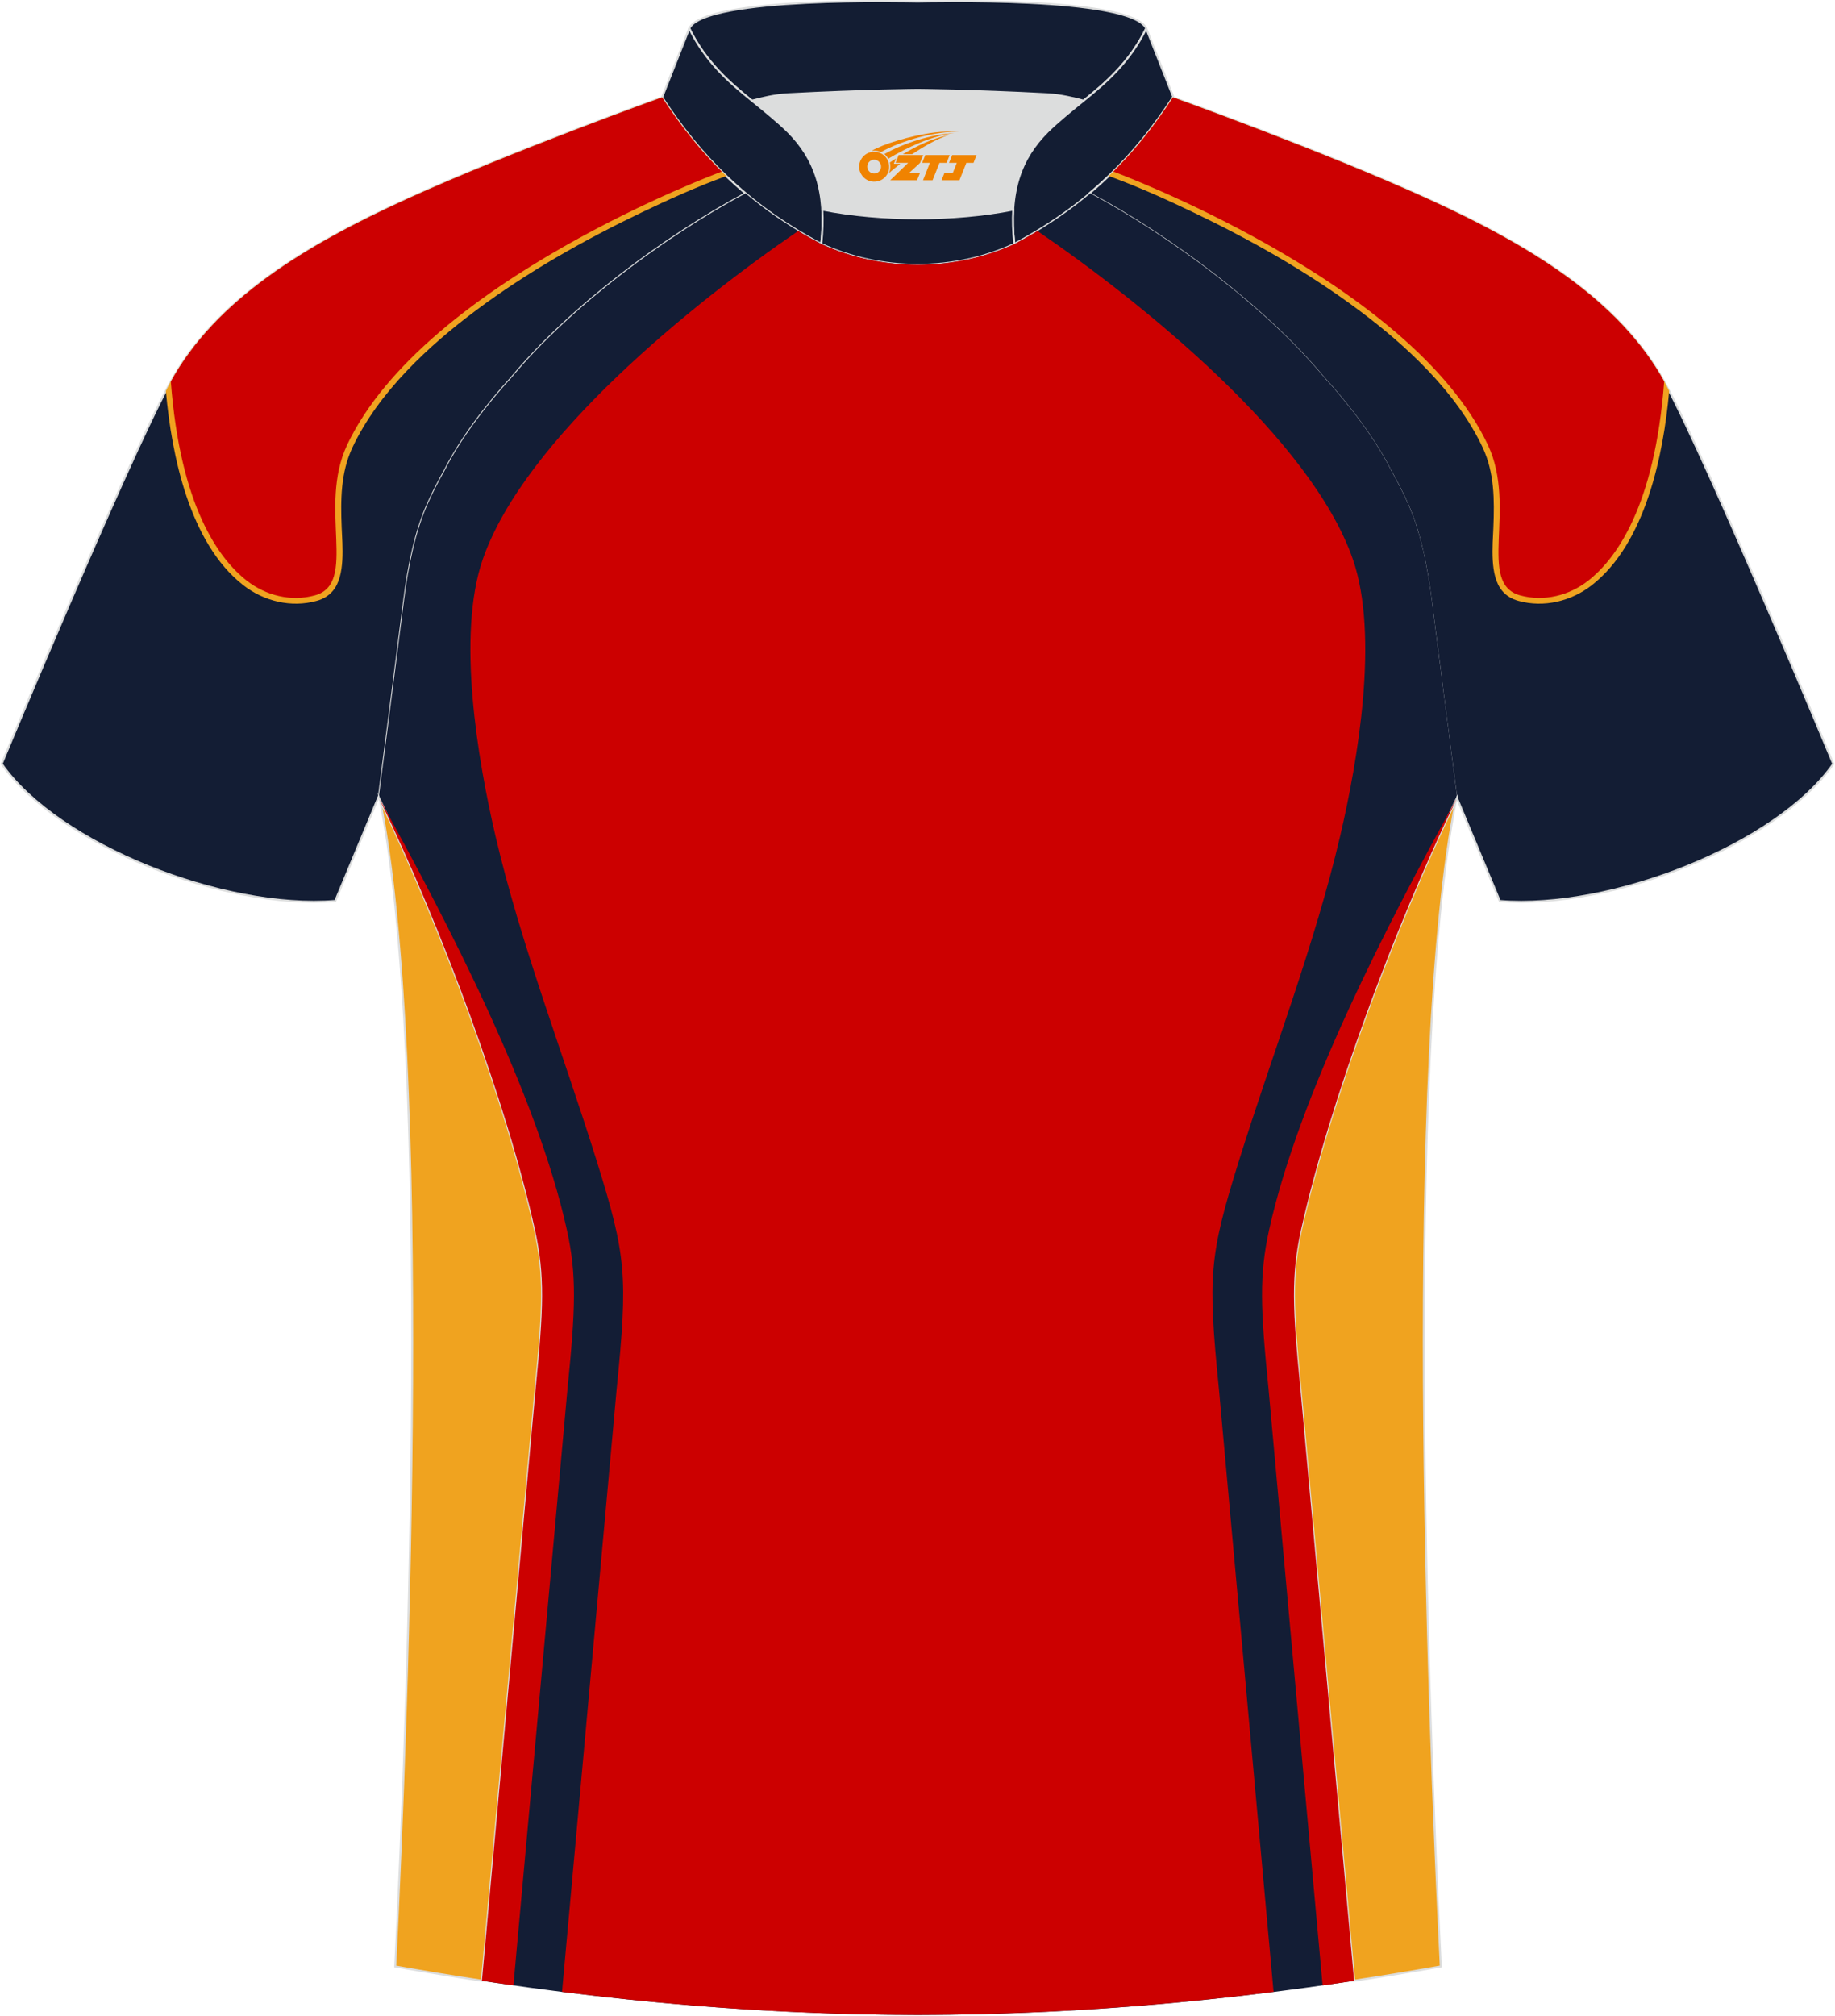
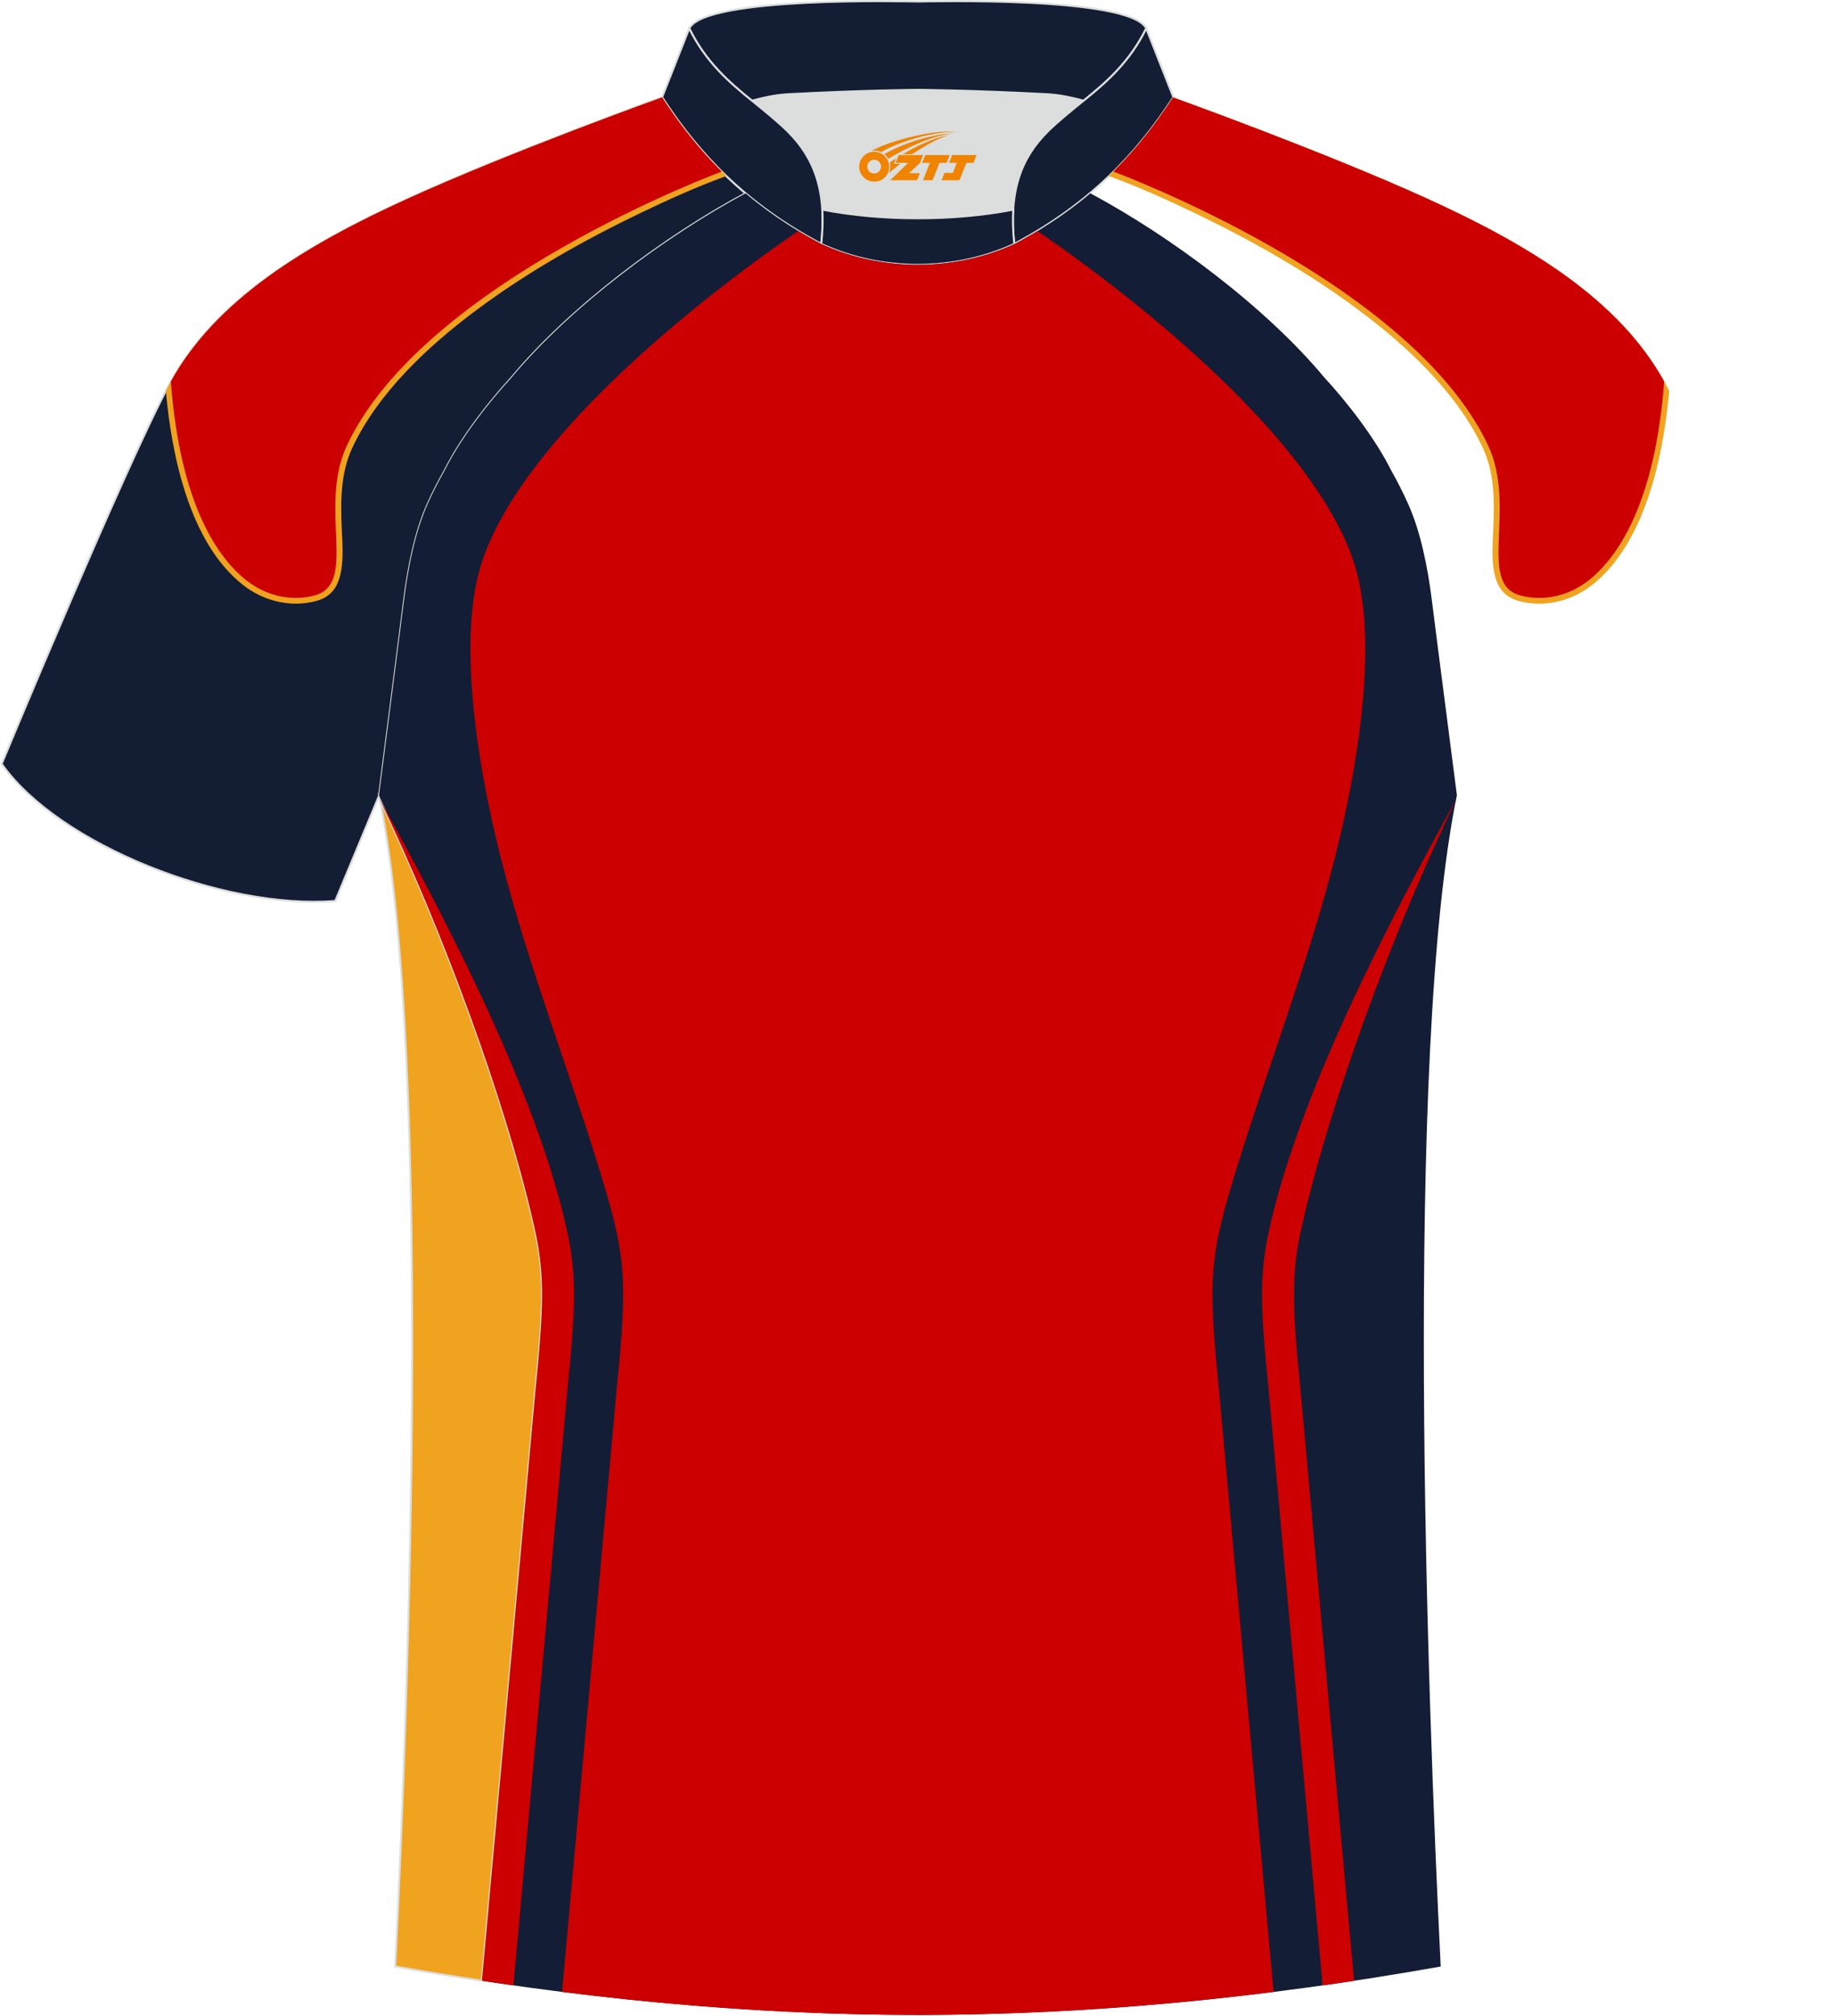
<svg xmlns="http://www.w3.org/2000/svg" version="1.1" id="图层_1" x="0px" y="0px" width="375.2px" height="412px" viewBox="0 0 375.2 412" enable-background="new 0 0 375.2 412" xml:space="preserve">
  <g>
    <path fill="#131D34" stroke="#DCDDDD" stroke-width="0.406" stroke-miterlimit="22.926" d="M152.45,39.5   c-7.1-5.97-12.5-12.59-17.06-19.62c0,0-30.76,11.03-51.99,20.69c-21.22,9.64-39.69,20.96-48.81,38S0.34,156.1,0.34,156.1   c11.6,16.54,45.44,29.85,68.21,28.01l8.95-21.49c0,0,3.81-29.36,5.14-39.96c0.85-6.8,2.32-14.12,4.87-19.75   c1.01-2.25,2.15-4.5,3.42-6.73c3.27-6.54,8.8-13.71,13.74-19.09C116.59,62.77,136.02,48.28,152.45,39.5z" />
    <path fill="#DCDDDD" d="M168.13,42.85c12.07,2.36,26.97,2.36,39.03,0c0.42-6.85,2.86-11.77,7.02-15.91   c1.98-1.98,5.18-4.55,7.35-6.31c0.66-0.53,1.33-1.09,1.98-1.63c-0.29-0.07-2.98-0.89-3.28-0.96c-1.95-0.47-3.94-0.81-5.94-0.92   c-6.35-0.34-12.71-0.6-19.06-0.76c-2.52-0.07-5.06-0.14-7.59-0.14c-2.52,0-5.06,0.08-7.6,0.14c-6.36,0.17-12.71,0.43-19.06,0.76   c-1.82,0.1-3.64,0.41-5.43,0.8c-0.47,0.1-3.22,1.05-3.69,1.17c0.62,0.53,1.24,1.02,1.86,1.53c2.44,1.94,5.15,4.11,7.37,6.33   C165.28,31.07,167.73,35.99,168.13,42.85z" />
    <path fill="#131D33" stroke="#DCDDDD" stroke-width="0.406" stroke-miterlimit="22.926" d="M140.93,5.81   c3.27-6.62,44.72-5.5,46.72-5.5c2,0,43.45-1.13,46.72,5.5c-3.38,6.87-8.16,11.02-12.81,14.77c-2.01-0.54-4.73-1.18-7.35-1.32   c-15.4-0.82-26.56-0.9-26.56-0.9s-11.15,0.08-26.56,0.9c-2.64,0.14-5.34,0.78-7.35,1.32C149.1,16.83,144.3,12.68,140.93,5.81z" />
    <path fill="#131D33" stroke="#DCDDDD" stroke-width="0.406" stroke-miterlimit="22.926" d="M140.93,5.81l-5.55,14.06   c7.38,11.4,17.03,21.76,32.53,29.97c1.17-10.71-1.35-17.49-6.79-22.93c-1.98-1.98-5.17-4.55-7.34-6.31   C149.12,16.85,144.31,12.7,140.93,5.81z" />
    <path fill="#131D33" stroke="#DCDDDD" stroke-width="0.406" stroke-miterlimit="22.926" d="M234.37,5.81l5.55,14.06   c-7.38,11.4-17.04,21.76-32.53,29.97c-1.17-10.71,1.35-17.49,6.8-22.93c1.98-1.98,5.17-4.55,7.34-6.31   C226.19,16.85,231,12.7,234.37,5.81z" />
    <path fill="#131D33" stroke="#DCDDDD" stroke-width="0.406" stroke-miterlimit="22.926" d="M167.92,49.86   c0.28-2.56,0.35-4.88,0.22-7.02c12.07,2.36,26.97,2.36,39.03,0c-0.13,2.14-0.06,4.46,0.22,7.02   C195.09,55.55,180.21,55.55,167.92,49.86z" />
-     <path fill="#131D34" stroke="#DCDDDD" stroke-width="0.406" stroke-miterlimit="22.926" d="M222.76,39.5   c7.1-5.97,12.5-12.59,17.06-19.62c0,0,30.76,11.03,51.98,20.69c21.22,9.64,39.69,20.96,48.81,38   c9.12,17.04,34.24,77.54,34.24,77.54c-11.6,16.54-45.43,29.85-68.19,28.01l-8.95-21.49c0,0-3.81-29.36-5.14-39.96   c-0.85-6.8-2.32-14.12-4.87-19.75c-1.01-2.25-2.15-4.5-3.41-6.73c-3.28-6.54-8.81-13.71-13.75-19.09   C258.62,62.77,239.19,48.28,222.76,39.5z" />
    <path fill="#131D35" d="M292.77,122.67c1.28,10.22,4.88,37.86,5.12,39.85c-10.9,52.75-5.99,185.61-3.31,239.34   c-36.96,6.55-71.93,9.87-106.89,9.9c-34.96-0.04-69.93-3.35-106.89-9.9c2.7-53.72,7.6-186.56-3.31-239.34   c0.26-1.99,3.84-29.63,5.12-39.85c0.85-6.8,2.32-14.12,4.87-19.76c1.01-2.25,2.15-4.5,3.42-6.73c3.27-6.54,8.8-13.71,13.75-19.09   c11.94-14.32,31.36-28.8,47.79-37.58c3.95,3.33,8.45,6.46,13.6,9.33l1.87,1.01c6.11,2.83,13.02,4.26,19.78,4.27   c6.76-0.02,13.66-1.44,19.79-4.27l1.87-1.01c5.15-2.87,9.64-6,13.6-9.33c16.43,8.78,35.86,23.27,47.79,37.58   c4.94,5.37,10.48,12.55,13.74,19.09c1.26,2.23,2.4,4.47,3.41,6.73C290.45,108.56,291.92,115.87,292.77,122.67z" />
-     <path fill="#F0A31F" stroke="#DCDDDD" stroke-width="0.406" stroke-miterlimit="22.926" d="M297.71,163.48   c-10.65,53.38-5.8,184.97-3.11,238.37c-5.96,1.05-11.85,2.03-17.72,2.91L265.9,283.86c-1.64-16.4-1.95-23.22,0.15-32.66   C271.72,225.69,284.97,189.83,297.71,163.48z" />
    <path fill="#CC0000" d="M297.73,163.38l-0.02,0.1c-12.74,26.36-25.99,62.21-31.66,87.73c-2.1,9.44-1.78,16.27-0.15,32.66   l10.97,120.91c-2.15,0.32-4.3,0.64-6.44,0.94l-11.05-121.85c-1.64-16.4-1.96-23.22,0.14-32.66   C265.64,223.69,283.53,189.07,297.73,163.38z" />
    <path fill="#CC0000" d="M260.46,407.03c-24.69,3.11-48.73,4.68-72.77,4.72c-24.04-0.02-48.08-1.6-72.77-4.72l0.02-0.25   l11.15-122.92c2.32-23.16,1.98-27.21-4.05-46.52c-6.81-21.83-15.58-44.41-20.74-66.54c-3.63-15.56-7.96-40.95-2.6-56.48   c8.54-24.67,43.06-52.44,64.49-67.11c0.91,0.55,1.86,1.11,2.82,1.63l1.87,1.01c6.11,2.83,13.02,4.26,19.78,4.27   c6.76-0.02,13.66-1.44,19.79-4.27l1.87-1.01c0.96-0.54,1.91-1.09,2.82-1.63c21.43,14.67,55.95,42.45,64.49,67.11   c5.37,15.54,1.04,40.94-2.6,56.48c-5.16,22.14-13.92,44.71-20.75,66.54c-6.02,19.32-6.36,23.37-4.05,46.52l11.15,122.92   L260.46,407.03z" />
    <path fill="#F0A31F" stroke="#DCDDDD" stroke-width="0.406" stroke-miterlimit="22.926" d="M77.7,163.48   c10.65,53.38,5.8,184.97,3.11,238.37c5.96,1.05,11.85,2.03,17.72,2.91l10.97-120.91c1.64-16.4,1.95-23.22-0.15-32.66   C103.69,225.69,90.44,189.83,77.7,163.48z" />
    <path fill="#CC0000" d="M77.68,163.38l0.02,0.1c12.74,26.36,25.98,62.21,31.66,87.73c2.1,9.44,1.78,16.27,0.15,32.66l-10.97,120.9   c2.15,0.32,4.3,0.64,6.44,0.94l11.05-121.85c1.64-16.4,1.95-23.22-0.15-32.66C109.77,223.69,91.88,189.07,77.68,163.38z" />
    <path fill="#F0A320" d="M148.52,35.97c-5.23-5.02-9.46-10.42-13.13-16.09c0,0-30.76,11.03-51.99,20.69   c-21.22,9.64-39.69,20.96-48.81,38c-0.22,0.42-0.45,0.84-0.68,1.31C35.1,93.19,38.8,111,49.7,119.55   c4.21,3.31,9.83,4.68,15.03,3.24c1.3-0.35,2.44-1,3.32-2.04c2.62-3.08,1.96-9.24,1.81-13.04c-0.22-5.53-0.21-11.13,2.2-16.26   c5.28-11.22,15.51-20.76,25.33-28.07c10.42-7.78,22.11-14.37,33.83-19.98c5.4-2.59,11.15-5.18,16.79-7.25L148.52,35.97z" />
    <path fill="#CC0001" d="M147.57,35.06c-4.81-4.77-8.74-9.86-12.19-15.17c0,0-30.76,11.04-51.99,20.69   c-20.97,9.53-39.23,20.68-48.46,37.38c1.92,25.51,9.82,36.23,15.49,40.67c3.9,3.07,9.11,4.38,13.98,3.03   c8.85-2.45,0.56-17.95,6.56-30.7C86.75,57.46,147.57,35.06,147.57,35.06L147.57,35.06z" />
    <path fill="#F0A320" d="M226.69,35.97c5.23-5.02,9.46-10.42,13.13-16.09c0,0,30.76,11.03,51.99,20.69   c21.22,9.64,39.69,20.96,48.81,38c0.22,0.42,0.45,0.84,0.68,1.31c-1.2,13.31-4.89,31.12-15.78,39.67   c-4.21,3.31-9.83,4.68-15.04,3.24c-1.3-0.35-2.44-1-3.32-2.04c-2.62-3.08-1.96-9.24-1.81-13.04c0.22-5.53,0.22-11.13-2.19-16.26   c-5.28-11.22-15.51-20.76-25.33-28.07c-10.42-7.78-22.11-14.37-33.83-19.98c-5.4-2.59-11.15-5.18-16.79-7.25L226.69,35.97z" />
    <path fill="#CC0001" d="M227.64,35.06c4.8-4.77,8.74-9.86,12.19-15.17c0,0,30.76,11.04,51.98,20.69   c20.97,9.53,39.23,20.69,48.46,37.37c-1.92,25.51-9.82,36.23-15.49,40.68c-3.9,3.07-9.11,4.38-13.98,3.03   c-8.85-2.45-0.56-17.95-6.56-30.7C288.46,57.46,227.64,35.06,227.64,35.06L227.64,35.06z" />
  </g>
  <g id="图层_x0020_1">
    <path fill="#F08300" d="M175.85,35.09c0.416,1.136,1.472,1.984,2.752,2.032c0.144,0,0.304,0,0.448-0.016h0.016   c0.016,0,0.064,0,0.128-0.016c0.032,0,0.048-0.016,0.08-0.016c0.064-0.016,0.144-0.032,0.224-0.048c0.016,0,0.016,0,0.032,0   c0.192-0.048,0.4-0.112,0.576-0.208c0.192-0.096,0.4-0.224,0.608-0.384c0.672-0.56,1.104-1.408,1.104-2.352   c0-0.224-0.032-0.448-0.08-0.672l0,0C181.69,33.21,181.64,33.04,181.56,32.86C181.09,31.77,180.01,31.01,178.74,31.01C177.05,31.01,175.67,32.38,175.67,34.08C175.67,34.43,175.73,34.77,175.85,35.09L175.85,35.09L175.85,35.09z M180.15,34.11L180.15,34.11C180.12,34.89,179.46,35.49,178.68,35.45C177.89,35.42,177.3,34.77,177.33,33.98c0.032-0.784,0.688-1.376,1.472-1.344   C179.57,32.67,180.18,33.34,180.15,34.11L180.15,34.11z" />
    <polygon fill="#F08300" points="194.18,31.69 ,193.54,33.28 ,192.1,33.28 ,190.68,36.83 ,188.73,36.83 ,190.13,33.28 ,188.55,33.28    ,189.19,31.69" />
    <path fill="#F08300" d="M196.15,26.96c-1.008-0.096-3.024-0.144-5.056,0.112c-2.416,0.304-5.152,0.912-7.616,1.664   C181.43,29.34,179.56,30.06,178.21,30.83C178.41,30.8,178.6,30.78,178.79,30.78c0.48,0,0.944,0.112,1.36,0.288   C184.25,28.75,191.45,26.7,196.15,26.96L196.15,26.96L196.15,26.96z" />
    <path fill="#F08300" d="M181.62,32.43c4-2.368,8.88-4.672,13.488-5.248c-4.608,0.288-10.224,2-14.288,4.304   C181.14,31.74,181.41,32.06,181.62,32.43C181.62,32.43,181.62,32.43,181.62,32.43z" />
    <polygon fill="#F08300" points="199.67,31.69 ,199.05,33.28 ,197.59,33.28 ,196.18,36.83 ,195.72,36.83 ,194.21,36.83 ,192.52,36.83    ,193.11,35.33 ,194.82,35.33 ,195.64,33.28 ,194.05,33.28 ,194.69,31.69" />
    <polygon fill="#F08300" points="188.76,31.69 ,188.12,33.28 ,185.83,35.39 ,188.09,35.39 ,187.51,36.83 ,182.02,36.83 ,185.69,33.28    ,183.11,33.28 ,183.75,31.69" />
    <path fill="#F08300" d="M194.04,27.55c-3.376,0.752-6.464,2.192-9.424,3.952h1.888C188.93,29.93,191.27,28.5,194.04,27.55z    M183.24,32.37C182.61,32.75,182.55,32.8,181.94,33.21c0.064,0.256,0.112,0.544,0.112,0.816c0,0.496-0.112,0.976-0.32,1.392   c0.176-0.16,0.32-0.304,0.432-0.4c0.272-0.24,0.768-0.64,1.6-1.296l0.32-0.256H182.76l0,0L183.24,32.37L183.24,32.37L183.24,32.37z" />
  </g>
</svg>